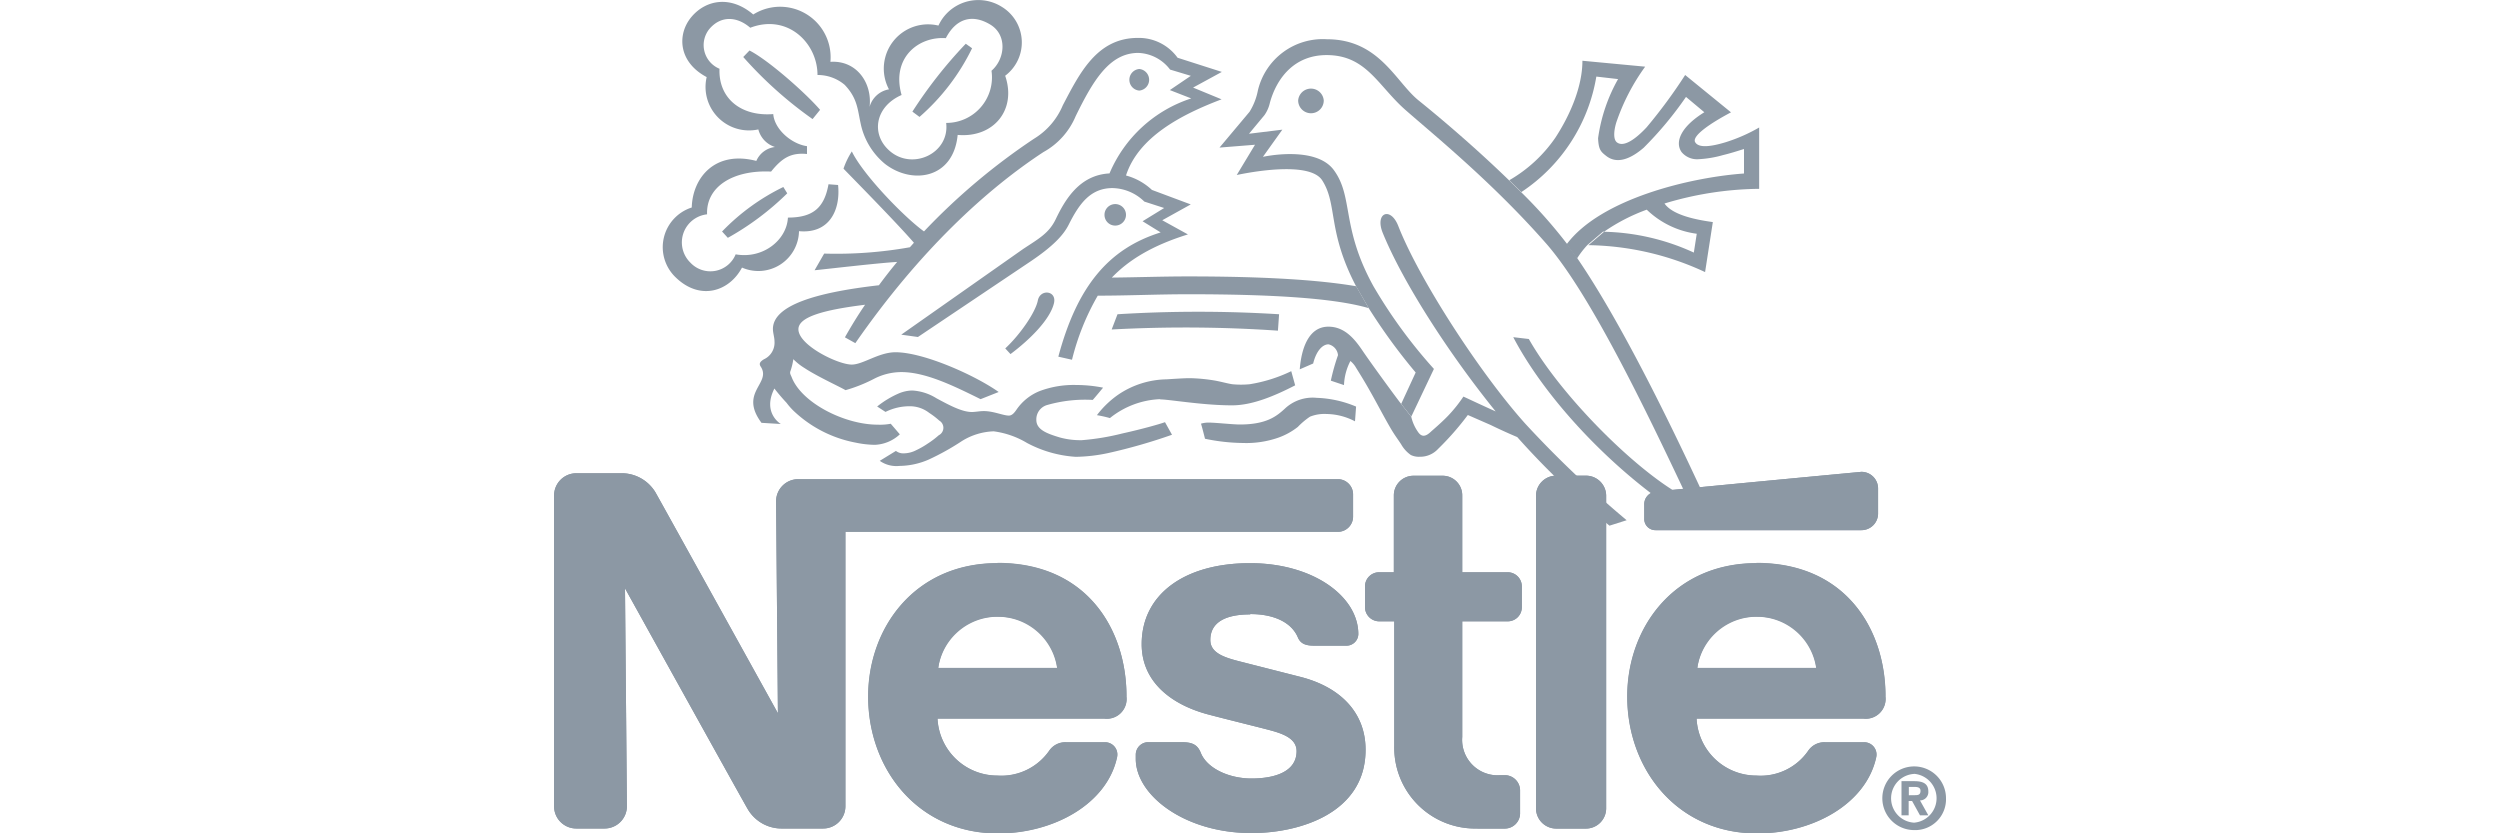
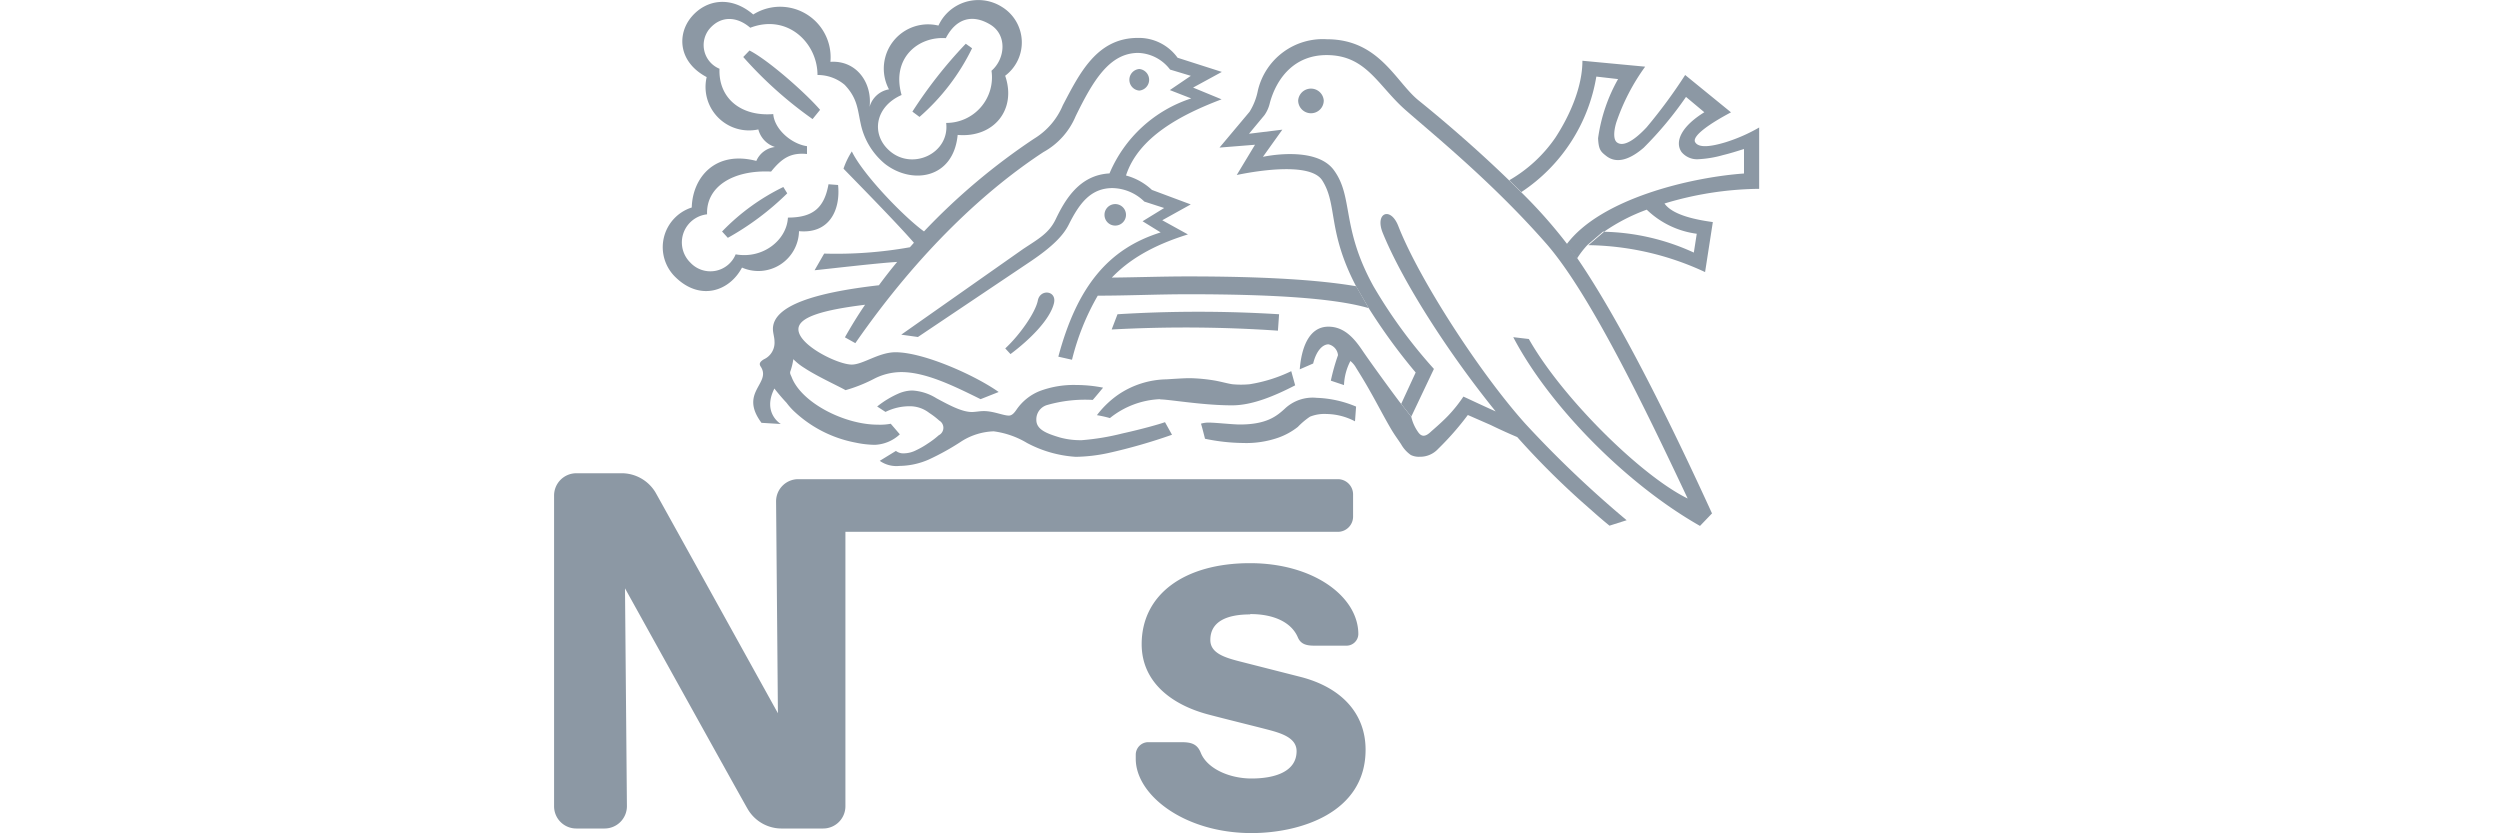
<svg xmlns="http://www.w3.org/2000/svg" id="Layer_1" data-name="Layer 1" viewBox="0 0 300 100">
  <defs>
    <style>.cls-1{fill:#8c98a4;fill-rule:evenodd;}</style>
  </defs>
  <path class="cls-1" d="M133.82,27.07a1.29,1.29,0,1,0-1.28-1.34v.06a1.28,1.28,0,0,0,1.28,1.28Zm15.37,26.09a11.68,11.68,0,0,0,4.18-.63,8.23,8.23,0,0,0,2.37-1.3A8.86,8.86,0,0,1,157.2,50a4.66,4.66,0,0,1,2-.32,7.53,7.53,0,0,1,3.4.88l.13-1.77A13.28,13.28,0,0,0,158,47.74a4.86,4.86,0,0,0-3.85,1.33c-.94.85-2.14,1.87-5.37,1.87-.86,0-2.92-.23-3.76-.23a3.14,3.14,0,0,0-.9.13c.15.48.48,1.81.48,1.81a23.18,23.18,0,0,0,4.62.51Zm-9.93-5.23c.65,0,2.55.29,4.75.5,1.25.12,2.58.21,3.85.21,2.46,0,5.17-1.17,7.56-2.4l-.47-1.7a18,18,0,0,1-5,1.57,11,11,0,0,1-2.06,0c-.6-.09-1.32-.3-2.09-.44a20.57,20.57,0,0,0-3-.29c-.77,0-2.15.1-2.83.14a10.62,10.62,0,0,0-5.74,1.81,11.29,11.29,0,0,0-2.6,2.49,14.12,14.12,0,0,1,1.56.35,10.25,10.25,0,0,1,6-2.27Z" />
  <path class="cls-1" d="M109.14,48.75a3.78,3.78,0,0,1,2.37.8,9.21,9.21,0,0,1,1.2.92,1,1,0,0,1-.06,1.76,10.53,10.53,0,0,1-1.32,1,10.13,10.13,0,0,1-1.44.82,3.3,3.3,0,0,1-1.38.35,1.45,1.45,0,0,1-1-.29l-1.94,1.19a3.47,3.47,0,0,0,2.36.61,9,9,0,0,0,3.51-.76,30.12,30.12,0,0,0,4-2.23,7.66,7.66,0,0,1,3.81-1.16,10.44,10.44,0,0,1,4,1.4,14.36,14.36,0,0,0,5.85,1.66,19.94,19.94,0,0,0,3.87-.45,66.39,66.39,0,0,0,7.67-2.2l-.84-1.51c-.63.23-2.78.84-5.1,1.35a29,29,0,0,1-4.87.81,9.22,9.22,0,0,1-2.67-.33c-1.48-.45-2.8-.91-2.8-2.1a1.79,1.79,0,0,1,1.34-1.8,16.54,16.54,0,0,1,5.43-.6c.25-.27,1.24-1.47,1.24-1.47a16.38,16.38,0,0,0-3.2-.32,11.59,11.59,0,0,0-4.44.74A6.15,6.15,0,0,0,122,49.13c-.26.38-.54.74-.94.74-.67,0-1.83-.54-3-.54-.53,0-1,.11-1.44.11-1.23,0-2.83-.89-4.25-1.65a6.13,6.13,0,0,0-2.89-.93,4.35,4.35,0,0,0-1.6.34,11.4,11.4,0,0,0-2.62,1.58l1,.65a6.49,6.49,0,0,1,3-.68Zm86.05,13.67a130.07,130.07,0,0,1-12.13-11.55c-5.4-6-12.76-17.33-15.27-23.76-.93-2.37-2.84-1.57-1.86.84,2.37,5.82,7.84,14.37,13.55,21.42-1.33-.59-3-1.38-3.87-1.78a17,17,0,0,1-1.83,2.29c-.9.93-1.82,1.69-2.1,1.95-.63.59-1.09.63-1.52,0a5.15,5.15,0,0,1-.81-1.82l-1.21-1.54c-.65-.81-3.7-5-4.63-6.38s-2.14-2.89-4.1-2.89c-2.41,0-3.25,2.68-3.44,5.12l1.61-.7c.37-1.51,1.12-2.3,1.84-2.3a1.47,1.47,0,0,1,1.14,1.3,24.89,24.89,0,0,0-.86,3.06l1.58.53a6.78,6.78,0,0,1,.77-2.89,3,3,0,0,1,.6.68c.1.19.89,1.39,1.79,3,.81,1.42,1.71,3.17,2.54,4.57.4.67.85,1.27,1.16,1.75a3.9,3.9,0,0,0,1.16,1.28,2.19,2.19,0,0,0,1.08.21,2.91,2.91,0,0,0,2.18-.93,34.71,34.71,0,0,0,3.58-4.08L178.88,51c1.05.51,2.12,1,3.19,1.45a96.14,96.14,0,0,0,7.68,7.7l1.86,1.64q.75.66,1.53,1.29l2.05-.65Z" />
  <path class="cls-1" d="M205.45,61.63c-4.68-10.25-10.85-22.84-16.12-30.56l-1.23-1.73a59.18,59.18,0,0,0-5.54-6.26l-1.45-1.42c-3.65-3.55-7.75-7.09-10.88-9.61-2.75-2.22-4.72-7.34-11-7.34a8,8,0,0,0-8.28,6.13,7.57,7.57,0,0,1-1,2.57l-3.61,4.3,4.26-.34L148.41,21c1.24-.26,8.72-1.76,10.26.65,1.86,2.92.59,6.09,4.08,12.74L164.26,37a69.46,69.46,0,0,0,5.62,7.7l-1.74,3.77L169.35,50l2.72-5.73a59.75,59.75,0,0,1-7.26-9.93c-3.9-7.06-2.37-10.69-4.75-13.93-2.2-3-8.51-1.59-8.51-1.59l2.33-3.26-4,.49,1.86-2.24a4.18,4.18,0,0,0,.65-1.49c.79-2.87,2.87-5.71,6.8-5.71,4.78,0,6.15,3.67,9.47,6.59s10.41,8.65,16.86,16c5.21,5.93,11.87,19.73,17,30.62-5.6-2.73-15.09-12.11-19.06-19.14l-1.87-.22C185.82,48.56,195,58,204,63.11l1.42-1.48Z" />
  <path class="cls-1" d="M192.48,27.81a22.38,22.38,0,0,1,5.13-2.65,10.62,10.62,0,0,0,6,2.89l-.35,2.26a27.12,27.12,0,0,0-10.77-2.5l-1.88,1.61a34.13,34.13,0,0,1,14,3.23l.93-6c-1.86-.26-4.79-.79-5.8-2.23a40.35,40.35,0,0,1,11.36-1.76V15.3a19.9,19.9,0,0,1-4,1.76c-1.71.52-3.25.75-3.68,0s1.88-2.3,4.3-3.58L202.22,9a62.11,62.11,0,0,1-4.62,6.27c-1.36,1.46-2.76,2.42-3.56,1.82-.42-.31-.43-1.23-.09-2.38A25.13,25.13,0,0,1,197.42,8l-7.53-.71c0,3.08-1.45,6.47-3.23,9.21a17,17,0,0,1-5.55,5.13l1.45,1.42a20.65,20.65,0,0,0,6-6.08,20.61,20.61,0,0,0,3-7.78l2.61.3a19.92,19.92,0,0,0-2.4,7.1c.06,1.38.33,1.62,1,2.14,1.3,1,2.93.33,4.47-1a43.15,43.15,0,0,0,5.08-6.1l2.2,1.84c-2.79,1.72-3.58,3.56-2.73,4.78a2.41,2.41,0,0,0,1.94.86,13.15,13.15,0,0,0,3.07-.51c.81-.19,1.68-.47,2.48-.72v2.94c-6.35.45-17.18,3-21.28,8.49l1.23,1.73a10.51,10.51,0,0,1,1.27-1.65l1.88-1.61Zm-83-14.42.86.64a26,26,0,0,0,6.31-8.24l-.76-.54A54.64,54.64,0,0,0,109.49,13.39Z" />
  <path class="cls-1" d="M108.19,11.4c-1.26-4.42,2-7.06,5.31-6.82,1.25-2.42,3.22-2.9,5.32-1.64s1.79,4.15.16,5.55a5.47,5.47,0,0,1-5.44,6.26c.44,3.66-4.06,5.75-6.79,3.35C104.48,16.12,105,12.8,108.19,11.4Zm-1.56-.67a2.92,2.92,0,0,0-2.28,2.1c.34-2.87-1.56-5.62-4.7-5.41a6.06,6.06,0,0,0-9.26-5.68C87.73-.54,84.77-.07,83,2s-1.64,5.43,1.8,7.25A5.22,5.22,0,0,0,91,15.53,3,3,0,0,0,93,17.64a2.8,2.8,0,0,0-2.24,1.67c-5-1.3-7.66,2.06-7.75,5.59a5,5,0,0,0-1.89,8.42c2.92,2.8,6.4,1.65,7.92-1.21a4.88,4.88,0,0,0,6.84-4.37c3.63.34,5-2.52,4.69-5.54l-1.15-.09c-.5,2.8-1.83,4-4.87,4-.13,2.69-3,5-6.27,4.41a3.28,3.28,0,0,1-5.43,1,3.39,3.39,0,0,1,2-5.8c-.13-3.3,3.09-5.35,7.68-5.13,1.3-1.61,2.36-2.3,4.31-2.11l0-.94c-1.83-.25-3.9-2-4.05-3.85-3.91.31-6.59-1.93-6.45-5.44a3.07,3.07,0,0,1-1.25-4.73c1.4-1.69,3.36-1.56,4.94-.19,4.47-1.71,8.07,1.82,8.07,5.67a5,5,0,0,1,3.26,1.18c1.55,1.62,1.55,3,1.91,4.6a8.49,8.49,0,0,0,2.92,4.88c3.23,2.52,8.22,1.83,8.73-3.47,4.29.38,7.11-3,5.7-7.1a5,5,0,0,0-.42-8.28A5.28,5.28,0,0,0,113,2.37a6.68,6.68,0,0,0-.39.7,5.31,5.31,0,0,0-5.93,7.66Zm19.84,25.68c.39-1.55-1.65-1.78-1.93-.35s-2.15,4.12-3.91,5.75l.63.68c2.3-1.72,4.72-4.11,5.21-6.08Zm10.24-25.54a1.3,1.3,0,0,0,0-2.59,1.3,1.3,0,0,0,0,2.59Zm19.07,1.18a1.54,1.54,0,0,1,3.07,0,1.53,1.53,0,0,1-1.53,1.54h0a1.54,1.54,0,0,1-1.54-1.54Zm-2.43,27.63a162.94,162.94,0,0,0-19.95-.14l.7-1.83a157,157,0,0,1,19.39,0l-.14,2Z" />
  <path class="cls-1" d="M92.94,46.64s.57.76,1.45,1.7a7.67,7.67,0,0,0,1,1.11,14.77,14.77,0,0,0,7.31,3.67,11.9,11.9,0,0,0,2.28.26,4.68,4.68,0,0,0,3-1.26l-1.09-1.27a6.9,6.9,0,0,1-1.57.11c-4,0-9.15-2.64-10.32-5.7-.12-.3-.26-.46-.14-.75a7.67,7.67,0,0,0,.34-1.41,6.81,6.81,0,0,0,1.35,1.07c1.5,1,4.35,2.3,4.91,2.65a17.89,17.89,0,0,0,3.38-1.34,7.21,7.21,0,0,1,3.32-.83c2.94,0,6.33,1.68,9.51,3.25l2.17-.86c-2.82-2-9-4.77-12.38-4.77-2,0-3.9,1.48-5.25,1.48-1.66,0-6.4-2.32-6.4-4.24,0-1.49,3.07-2.33,8-2.94-.87,1.27-1.67,2.58-2.42,3.91l1.25.7C110.4,30,118.44,22.69,125.21,18.25a8.78,8.78,0,0,0,3.87-4.31c2.1-4.29,4.07-7.59,7.51-7.59a5,5,0,0,1,3.82,2l2.49.75-2.52,1.71,2.57,1a16,16,0,0,0-9.81,9c-3.58.19-5.31,3.1-6.47,5.53-.8,1.64-2,2.29-3.88,3.53L108.15,40.16l2,.28,13.53-9.08c2.67-1.8,3.93-3.13,4.57-4.41,1.26-2.51,2.61-4.38,5.26-4.38a5.61,5.61,0,0,1,3.81,1.62l2.38.77-2.59,1.59,2.17,1.34c-6.21,1.94-10,6.4-12.28,14.91l1.64.37a29.4,29.4,0,0,1,3.09-7.69c3.59,0,7.24-.17,10.81-.17,9.53,0,17.44.41,21.71,1.67l-1.51-2.63c-4.56-.78-11.19-1.18-20.2-1.18-3,0-6.08.11-9.12.14,2-2.08,4.78-3.83,9.13-5.18l-3.08-1.7,3.42-1.9-4.66-1.74a7.31,7.31,0,0,0-3.11-1.73c1.49-4.6,6.58-7.29,11.47-9.14l-3.42-1.41,3.45-1.88-5.31-1.7a5.73,5.73,0,0,0-4.77-2.38c-4.93,0-7,4.28-9,8.08a8.54,8.54,0,0,1-3.43,4,76.72,76.72,0,0,0-13.23,11.14c-2.41-1.74-7.33-6.83-8.66-9.6a9.39,9.39,0,0,0-1,2.07c.51.54,6.3,6.4,8.45,8.89l-.48.54a50.22,50.22,0,0,1-10.29.76l-1.15,2c1.52-.15,7.45-.85,9.91-1-.76.91-1.49,1.85-2.19,2.8-7.62.87-12.72,2.43-12.72,5.25,0,.47.19,1,.19,1.49a2.19,2.19,0,0,1-1.28,2.15c-.55.34-.58.58-.35.91,1.26,2-2.66,3.05.07,6.71l2.32.14s-2.26-1.32-.77-4.26Zm-3-40.58-.75.78a48.09,48.09,0,0,0,8.32,7.45l.9-1.11c-1.6-1.88-6.14-5.93-8.47-7.12Zm-3.31,21.7.71.78a33.18,33.18,0,0,0,7.13-5.34L94,22.44a25.94,25.94,0,0,0-7.33,5.32Z" />
-   <path class="cls-1" d="M192.74,59.5a2.42,2.42,0,0,0-2.42-2.42h-3.58a2.42,2.42,0,0,0-2.42,2.43h0V97a2.43,2.43,0,0,0,2.41,2.43h3.59A2.43,2.43,0,0,0,192.74,97h0V59.5Zm4.57,1v1.78a1.34,1.34,0,0,0,1.34,1.34h24.72a2,2,0,0,0,2-2v-3a2,2,0,0,0-2-2S199.47,58.87,198.7,59a1.51,1.51,0,0,0-1.39,1.54Zm-20,38.92a9.71,9.71,0,0,1-10-9.86v-15H165.5a1.71,1.71,0,0,1-1.7-1.7h0V70.36a1.7,1.7,0,0,1,1.7-1.69h1.76V59.45a2.36,2.36,0,0,1,2.35-2.36h3.5a2.35,2.35,0,0,1,2.36,2.36v9.22h5.44a1.7,1.7,0,0,1,1.71,1.69v2.51a1.69,1.69,0,0,1-1.7,1.69h-5.45V88.44a4.25,4.25,0,0,0,4.6,4.58h.5a1.84,1.84,0,0,1,1.84,1.84v2.73a1.84,1.84,0,0,1-1.83,1.84h-3.3Zm-57.6-31.83c-9.94,0-15.52,7.78-15.52,16,0,8.74,6,16.43,15.59,16.43,6.57,0,13.06-3.47,14.28-9.16a1.47,1.47,0,0,0-1.43-1.78h-4.7a2.34,2.34,0,0,0-2,1,7,7,0,0,1-6.23,3,7.19,7.19,0,0,1-7.19-6.84h20a2.38,2.38,0,0,0,2.67-2.7c0-8-4.73-16-15.49-16Zm0,6.42a7,7,0,0,1,7.16,6.14H112.59A7,7,0,0,1,119.69,74Zm91.09-6.42c-9.94,0-15.52,7.78-15.52,16,0,8.74,6,16.43,15.59,16.43,6.58,0,13.06-3.47,14.29-9.16a1.48,1.48,0,0,0-1.44-1.78H219a2.34,2.34,0,0,0-2,1,6.94,6.94,0,0,1-6.23,3,7.18,7.18,0,0,1-7.18-6.84h20a2.38,2.38,0,0,0,2.66-2.7c0-8-4.73-16-15.49-16Zm0,6.42a7,7,0,0,1,7.16,6.14H203.68A7,7,0,0,1,210.78,74Z" />
+   <path class="cls-1" d="M150.06,73.69c2.82,0,4.92,1,5.68,2.79.36.85,1.07,1,2,1h3.87A1.42,1.42,0,0,0,163,76.1c0-4.5-5.37-8.52-13-8.52-7.87,0-13,3.75-13,9.72,0,4.56,3.61,7.28,8,8.44,2,.53,5.47,1.38,7.15,1.82s3.44,1,3.44,2.58c0,2.45-2.59,3.28-5.41,3.28-2.67,0-5.33-1.19-6.09-3.09-.44-1.11-1.22-1.27-2.39-1.27h-3.94a1.51,1.51,0,0,0-1.47,1.49v.51c0,4.35,5.84,8.91,13.9,8.91,5.72,0,13.68-2.37,13.68-10,0-4.44-3-7.51-7.8-8.74l-7.42-1.89c-1.77-.46-3.41-1-3.41-2.54,0-2.29,2.11-3.07,4.75-3.07Z" />
  <path class="cls-1" d="M160.54,57.5H95.79a2.66,2.66,0,0,0-2.66,2.66h0l.22,25.43S79.4,60.4,78.67,59.11a4.74,4.74,0,0,0-4.19-2.32H69.16a2.67,2.67,0,0,0-2.67,2.66h0v37.3a2.66,2.66,0,0,0,2.66,2.67h3.41a2.68,2.68,0,0,0,2.67-2.68L75,70.6S89.11,96.05,89.71,97.06a4.7,4.7,0,0,0,4.18,2.36h4.9a2.67,2.67,0,0,0,2.66-2.67h0V63.82h59.09A1.83,1.83,0,0,0,162.37,62h0V59.32a1.83,1.83,0,0,0-1.83-1.82Z" />
-   <path class="cls-1" d="M150.06,73.69c2.82,0,4.92,1,5.68,2.79.36.85,1.07,1,2,1h3.87A1.42,1.42,0,0,0,163,76.1c0-4.5-5.37-8.52-13-8.52-7.87,0-13,3.75-13,9.72,0,4.56,3.61,7.28,8,8.44,2,.53,5.47,1.38,7.15,1.82s3.44,1,3.44,2.58c0,2.45-2.59,3.28-5.41,3.28-2.67,0-5.33-1.19-6.09-3.09-.44-1.11-1.22-1.27-2.39-1.27h-3.94a1.51,1.51,0,0,0-1.47,1.49v.51c0,4.35,5.84,8.91,13.9,8.91,5.72,0,13.68-2.37,13.68-10,0-4.44-3-7.51-7.8-8.74l-7.42-1.89c-1.77-.46-3.41-1-3.41-2.54,0-2.29,2.11-3.07,4.75-3.07Z" />
-   <path class="cls-1" d="M192.74,59.5a2.42,2.42,0,0,0-2.42-2.42h-3.58a2.42,2.42,0,0,0-2.42,2.43h0V97a2.43,2.43,0,0,0,2.41,2.43h3.59A2.43,2.43,0,0,0,192.74,97h0V59.5Zm4.57,1v1.78a1.34,1.34,0,0,0,1.34,1.34h24.72a2,2,0,0,0,2-2v-3a2,2,0,0,0-2-2S199.47,58.87,198.7,59a1.51,1.51,0,0,0-1.39,1.54Zm-20,38.92a9.71,9.71,0,0,1-10-9.86v-15H165.5a1.71,1.71,0,0,1-1.7-1.7h0V70.36a1.7,1.7,0,0,1,1.7-1.69h1.76V59.45a2.36,2.36,0,0,1,2.35-2.36h3.5a2.35,2.35,0,0,1,2.36,2.36v9.22h5.44a1.7,1.7,0,0,1,1.71,1.69v2.51a1.69,1.69,0,0,1-1.7,1.69h-5.45V88.44a4.25,4.25,0,0,0,4.6,4.58h.5a1.84,1.84,0,0,1,1.84,1.84v2.73a1.84,1.84,0,0,1-1.83,1.84h-3.3ZM135.18,83.57c0-8-4.73-16-15.49-16-9.94,0-15.52,7.78-15.52,16,0,8.74,6,16.43,15.59,16.43,6.57,0,13.06-3.47,14.28-9.16a1.47,1.47,0,0,0-1.43-1.78h-4.7a2.34,2.34,0,0,0-2,1,7,7,0,0,1-6.23,3,7.19,7.19,0,0,1-7.19-6.84h20a2.38,2.38,0,0,0,2.67-2.7Zm-22.59-3.42a7.21,7.21,0,0,1,14.26,0Zm113.68,3.42c0-8-4.73-16-15.49-16-9.94,0-15.52,7.78-15.52,16,0,8.74,6,16.43,15.59,16.43,6.58,0,13.06-3.47,14.29-9.16a1.47,1.47,0,0,0-1.44-1.78H219a2.34,2.34,0,0,0-2,1,6.93,6.93,0,0,1-6.23,3,7.18,7.18,0,0,1-7.18-6.84h20a2.38,2.38,0,0,0,2.66-2.7Zm-22.59-3.42a7.21,7.21,0,0,1,14.26,0Z" />
-   <path class="cls-1" d="M160.54,57.5H95.79a2.66,2.66,0,0,0-2.66,2.66h0l.22,25.43S79.4,60.4,78.67,59.11a4.74,4.74,0,0,0-4.19-2.32H69.16a2.67,2.67,0,0,0-2.67,2.66h0v37.3a2.66,2.66,0,0,0,2.66,2.67h3.41a2.68,2.68,0,0,0,2.67-2.68L75,70.6S89.11,96.05,89.71,97.06a4.7,4.7,0,0,0,4.18,2.36h4.9a2.67,2.67,0,0,0,2.66-2.67h0V63.82h59.09A1.83,1.83,0,0,0,162.37,62h0V59.32a1.83,1.83,0,0,0-1.83-1.82Z" />
-   <path class="cls-1" d="M150.06,73.69c2.82,0,4.92,1,5.68,2.79.36.85,1.07,1,2,1h3.87A1.42,1.42,0,0,0,163,76.1c0-4.5-5.37-8.52-13-8.52-7.87,0-13,3.75-13,9.72,0,4.56,3.61,7.28,8,8.44,2,.53,5.47,1.38,7.15,1.82s3.44,1,3.44,2.58c0,2.45-2.59,3.28-5.41,3.28-2.67,0-5.33-1.19-6.09-3.09-.44-1.11-1.22-1.27-2.39-1.27h-3.94a1.51,1.51,0,0,0-1.47,1.49v.51c0,4.35,5.84,8.91,13.9,8.91,5.72,0,13.68-2.37,13.68-10,0-4.44-3-7.51-7.8-8.74l-7.42-1.89c-1.77-.46-3.41-1-3.41-2.54,0-2.29,2.11-3.07,4.75-3.07Zm79,24.15h-.88v-4.1h1.53c1.06,0,1.69.3,1.69,1.24a1,1,0,0,1-1,1.07l1,1.79h-1l-.95-1.72h-.41v1.72Zm.77-2.42c.4,0,.63-.08.63-.53s-.46-.46-.79-.46h-.61v1Zm-.14,4.19a3.82,3.82,0,1,1,3.83-3.82A3.7,3.7,0,0,1,229.68,99.61Zm0-6.74a2.93,2.93,0,0,0,0,5.85h0a2.94,2.94,0,0,0,0-5.86Z" />
</svg>